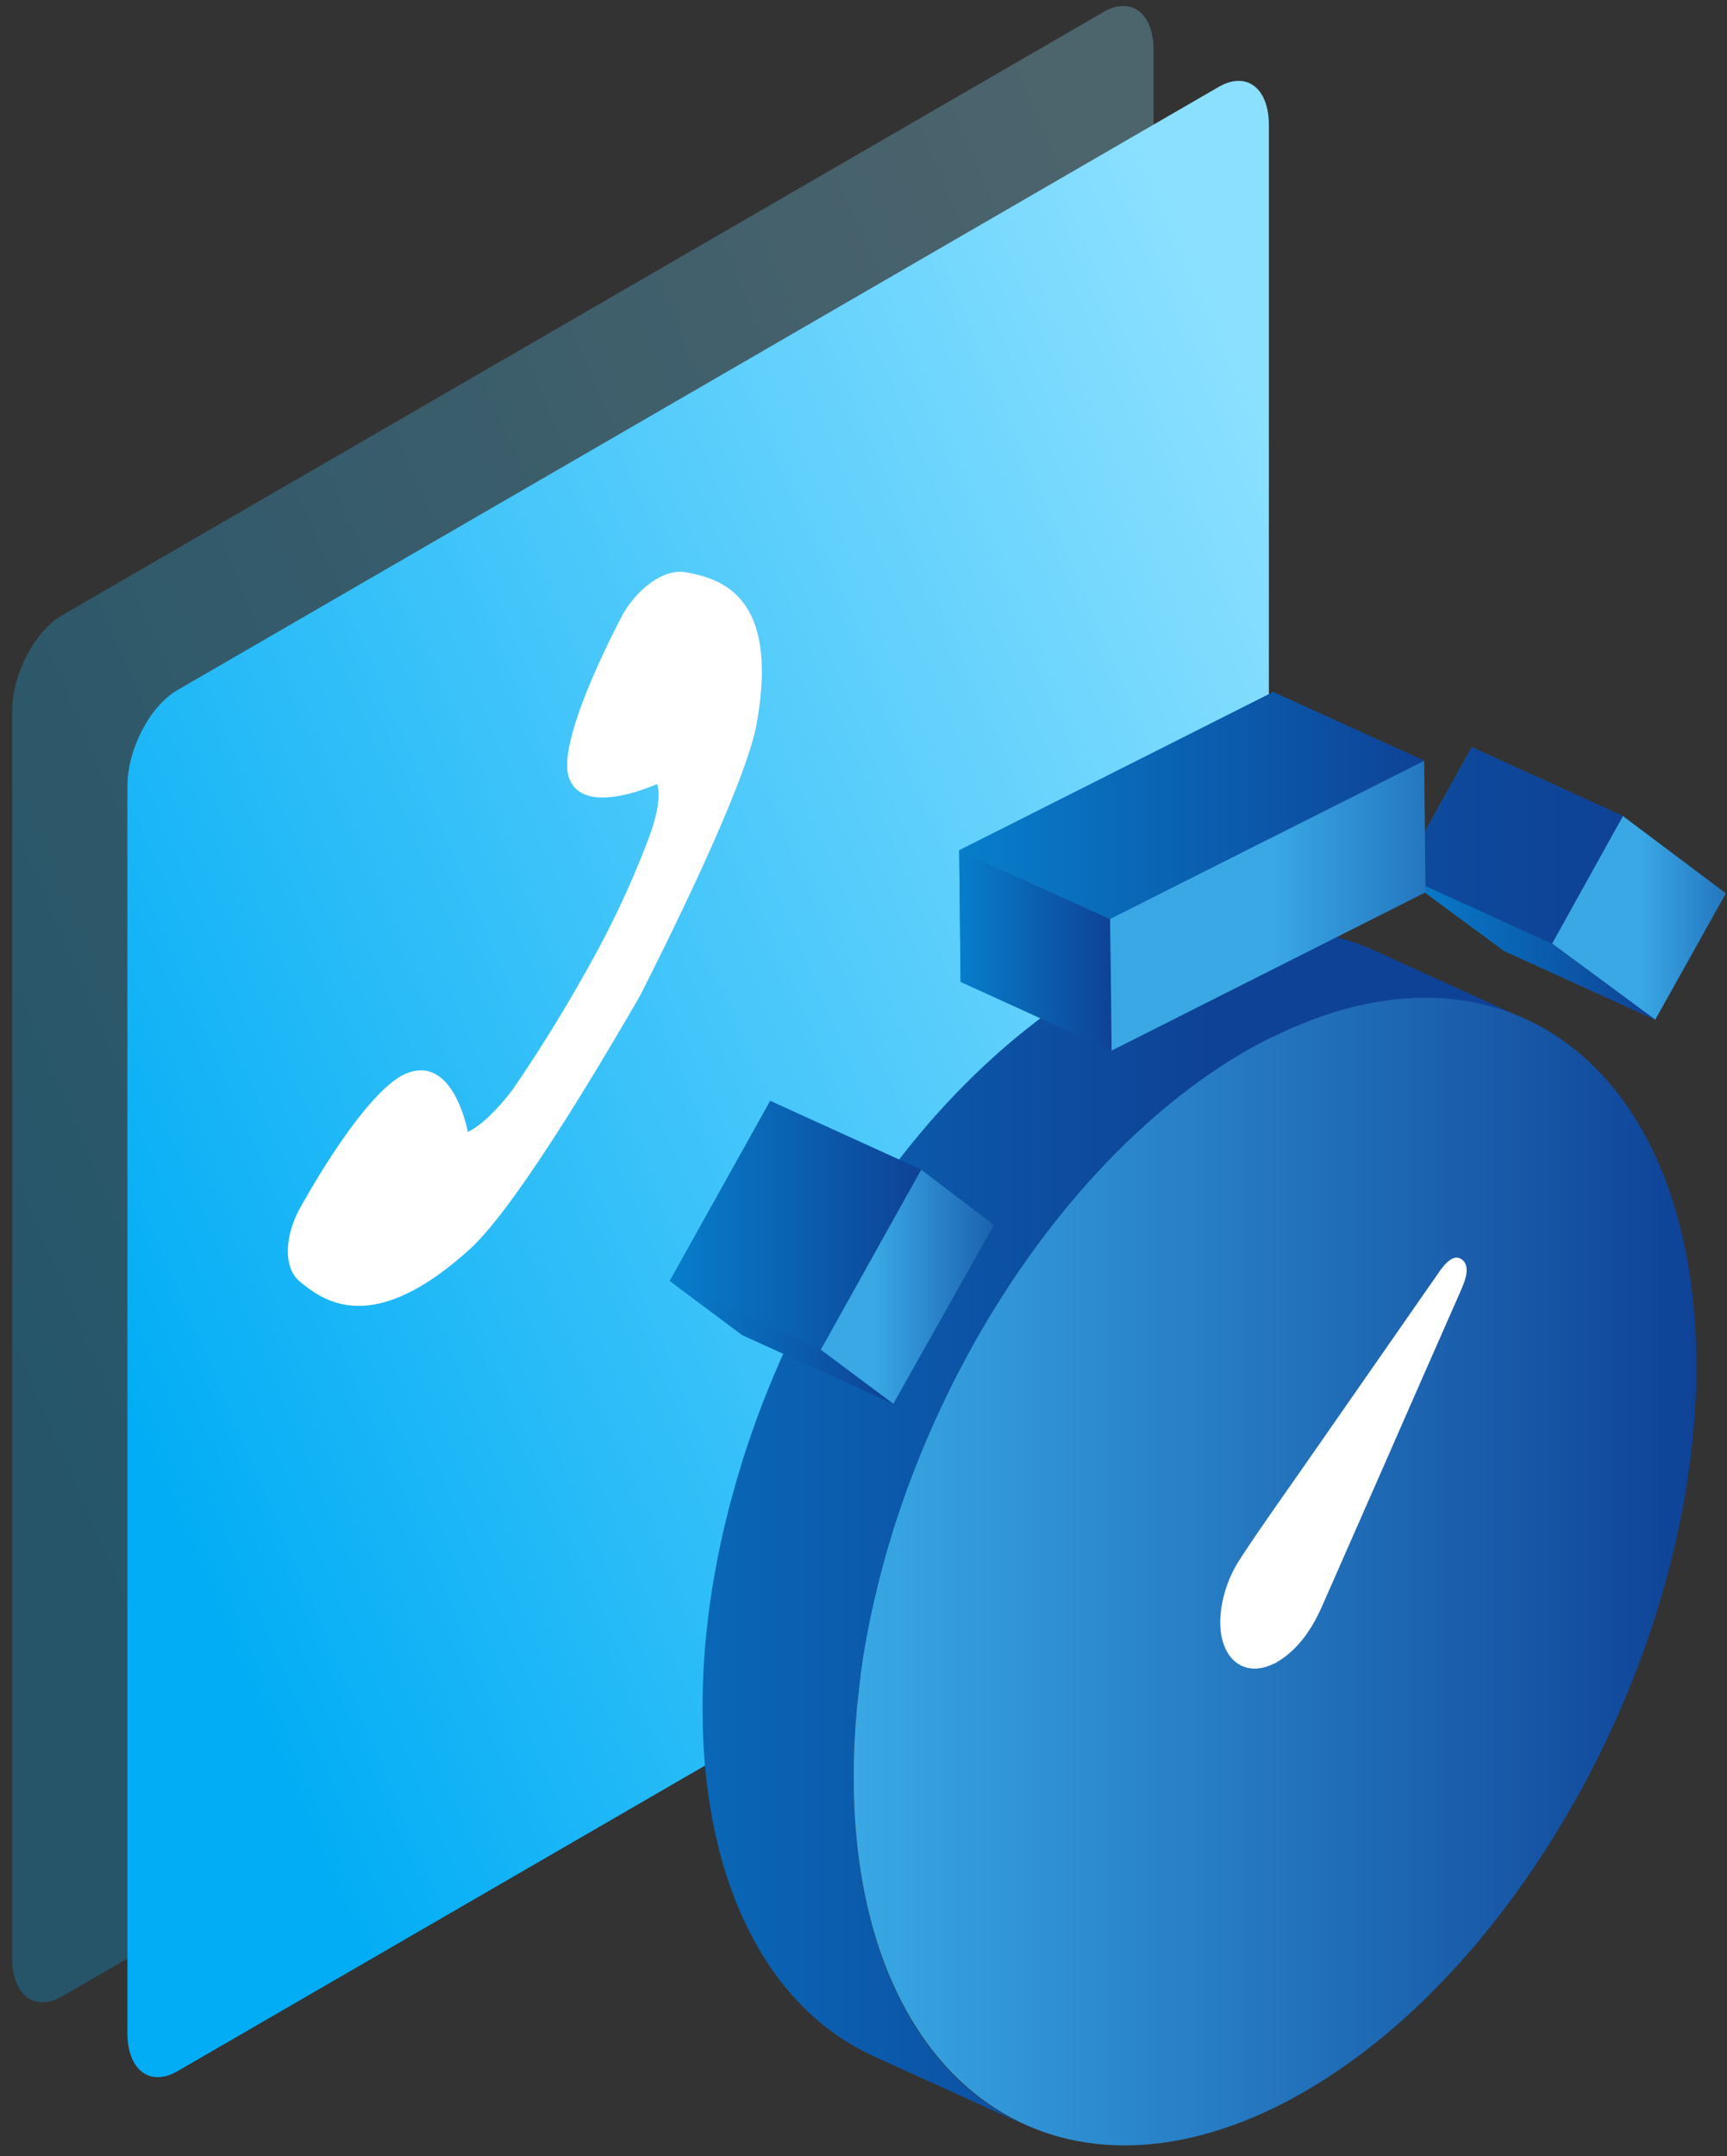
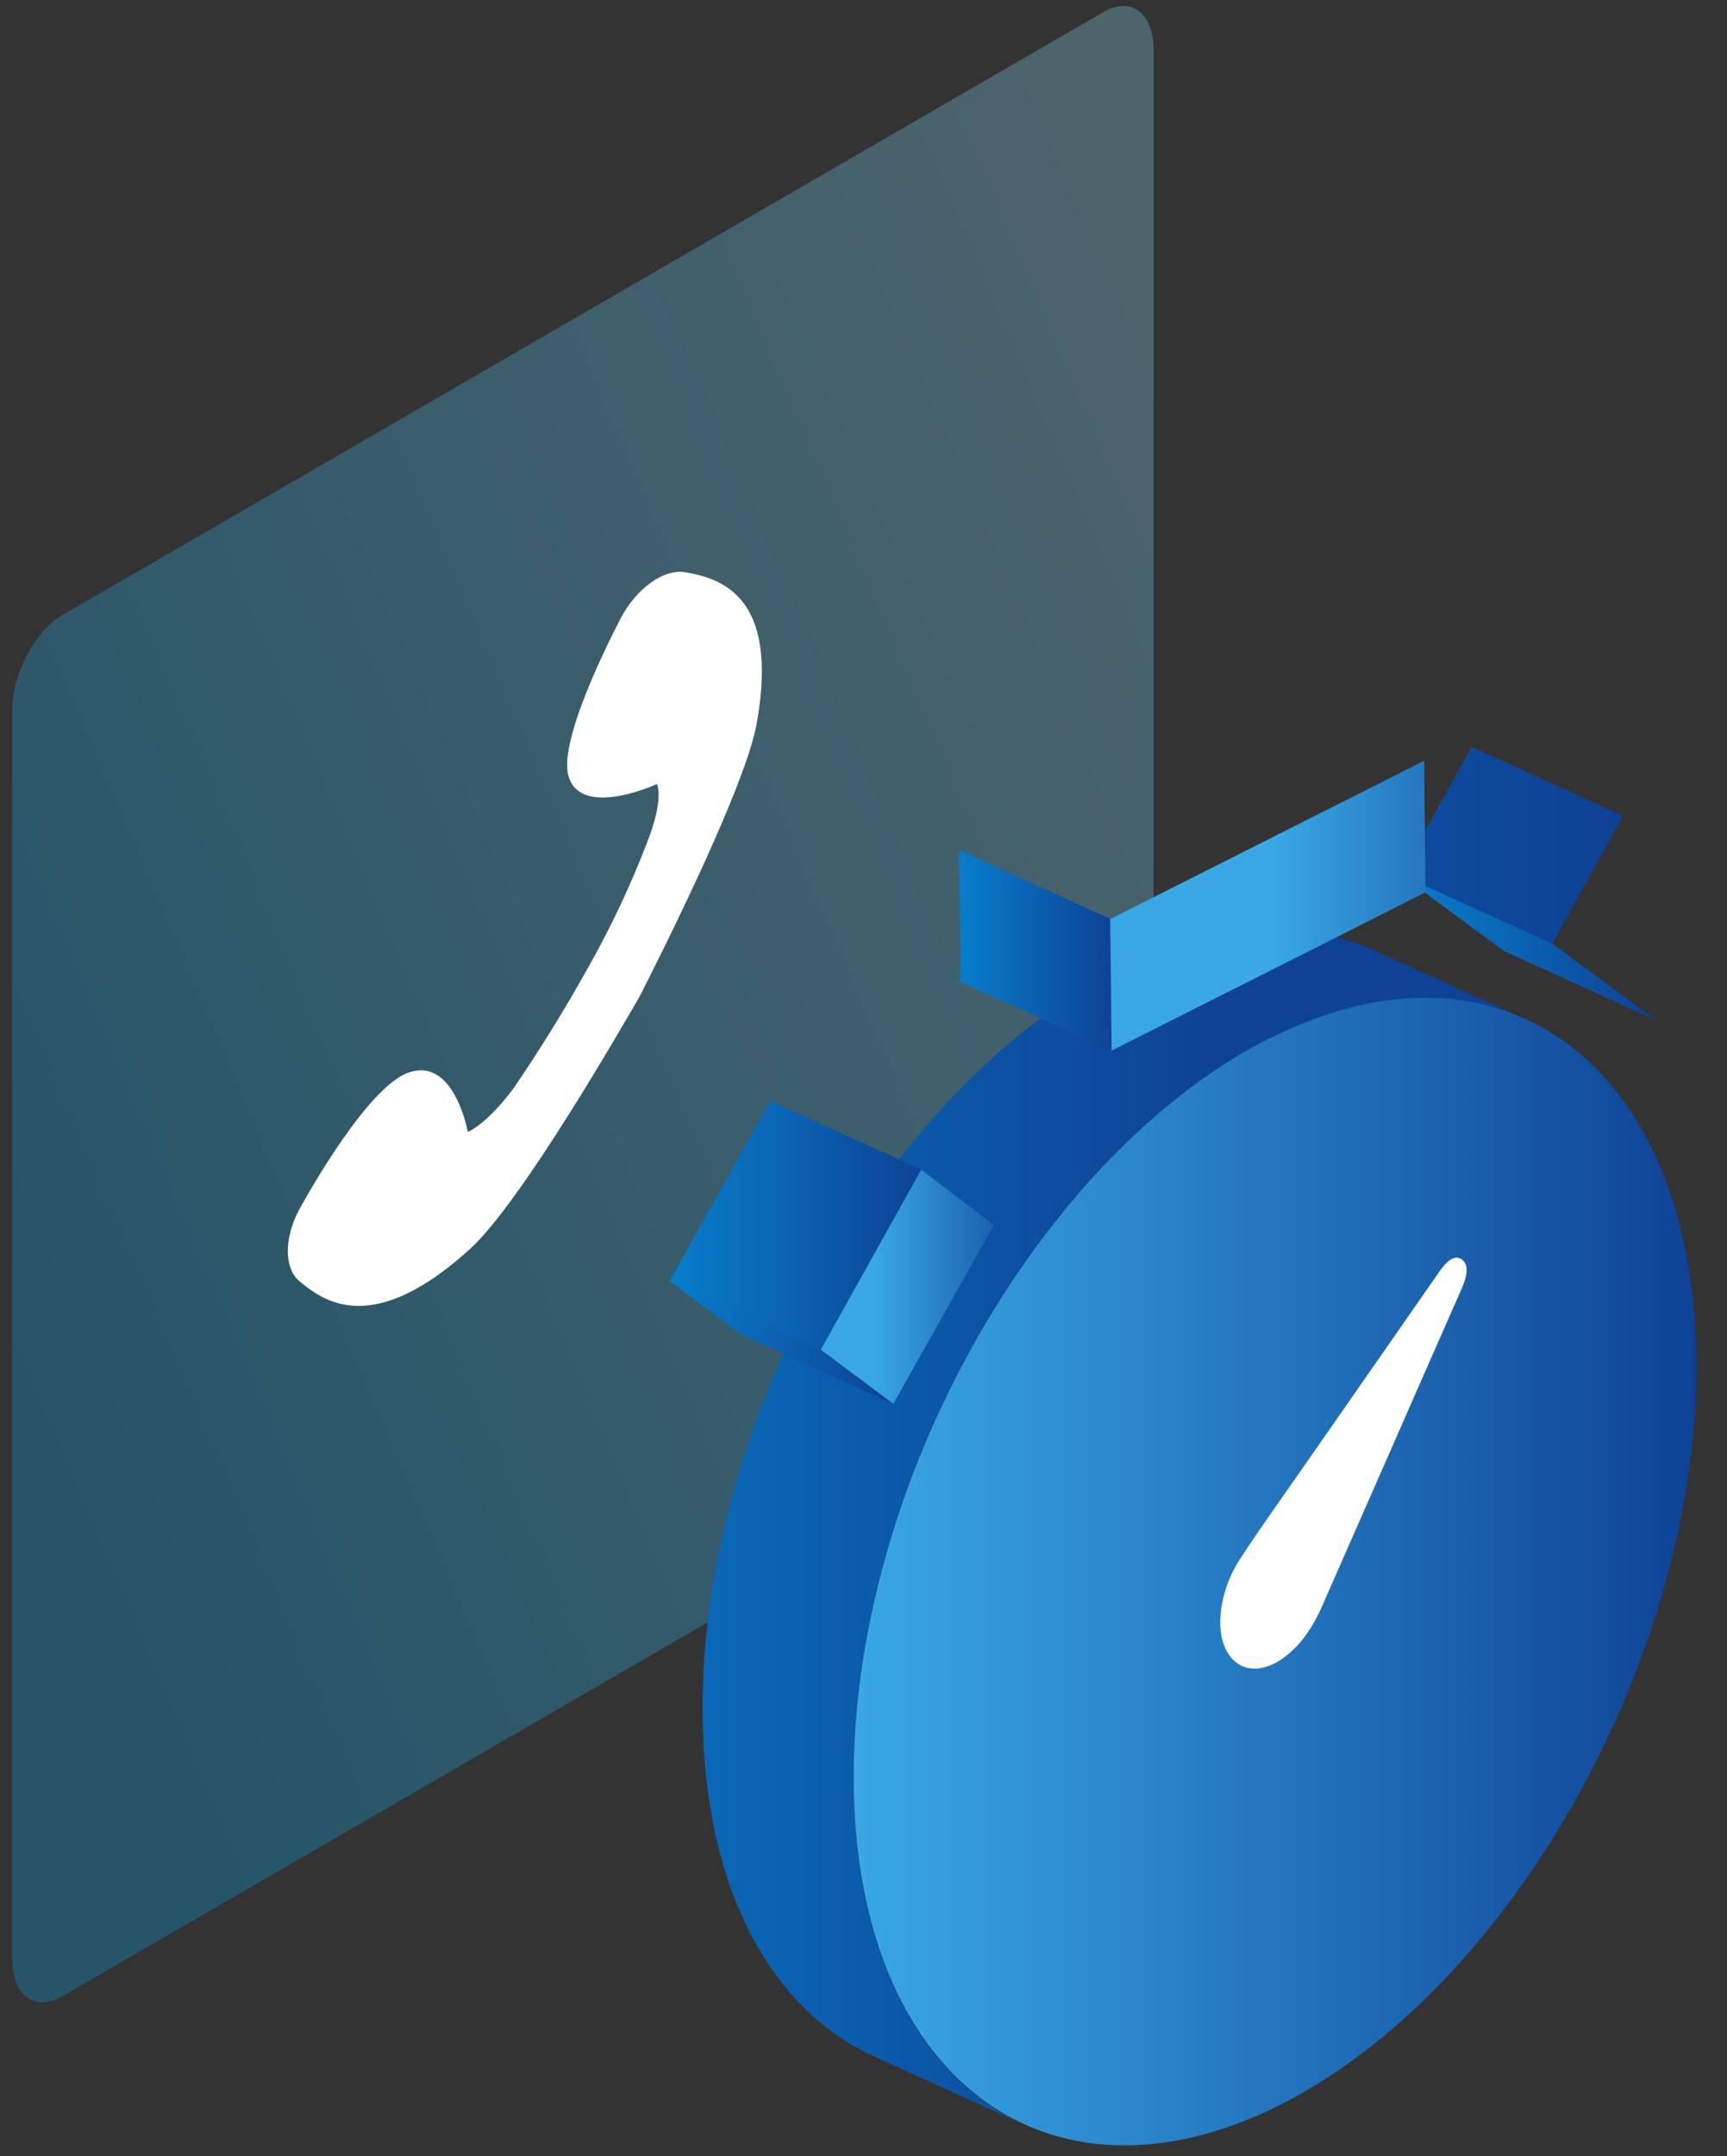
<svg xmlns="http://www.w3.org/2000/svg" width="105" height="131" viewBox="0 0 105 131" fill="none">
  <rect x="0" y="0" width="105" height="131" fill="#333333" stroke="none" />
  <g clip-path="url(#clip0_20_23305)">
    <path opacity="0.28" fill-rule="evenodd" clip-rule="evenodd" d="M67.088 0.731L3.789 37.375C2.103 38.352 0.739 40.968 0.739 43.219V118.98C0.739 121.23 2.103 122.266 3.789 121.292L67.088 84.645C68.773 83.671 70.138 81.052 70.138 78.801V3.044C70.138 0.793 68.773 -0.243 67.088 0.731Z" fill="url(#paint0_linear_20_23305)" />
-     <path fill-rule="evenodd" clip-rule="evenodd" d="M74.096 5.28L10.797 41.924C9.112 42.898 7.747 45.517 7.747 47.768V123.529C7.747 125.779 9.112 126.815 10.797 125.841L74.096 89.194C75.781 88.22 77.146 85.601 77.146 83.35V7.593C77.146 5.342 75.781 4.306 74.096 5.28Z" fill="url(#paint1_linear_20_23305)" />
-     <path d="M94.356 57.333C95.779 54.772 97.227 52.164 98.665 49.577C100.766 51.153 102.882 52.74 104.932 54.28C103.491 56.855 102.035 59.452 100.635 61.959C98.603 60.459 96.461 58.883 94.36 57.333H94.356Z" fill="url(#paint2_linear_20_23305)" />
    <path d="M100.631 61.959L91.45 57.782C89.418 56.282 87.276 54.706 85.175 53.156L94.357 57.333C96.458 58.883 98.6 60.459 100.631 61.959Z" fill="url(#paint3_linear_20_23305)" />
    <path d="M100.631 61.959L91.45 57.782C89.418 56.282 87.276 54.706 85.175 53.156L94.357 57.333C96.458 58.883 98.6 60.459 100.631 61.959Z" fill="url(#paint4_linear_20_23305)" />
    <path d="M94.357 57.333L85.175 53.156C86.598 50.595 88.046 47.987 89.483 45.401L98.665 49.577C97.228 52.164 95.78 54.768 94.357 57.333Z" fill="url(#paint5_linear_20_23305)" />
    <path d="M94.357 57.333L85.175 53.156C86.598 50.595 88.046 47.987 89.483 45.401L98.665 49.577C97.228 52.164 95.78 54.768 94.357 57.333Z" fill="url(#paint6_linear_20_23305)" />
    <path d="M78.623 62.433C78.842 62.338 79.061 62.247 79.28 62.159C79.397 62.112 79.517 62.064 79.634 62.02C79.856 61.937 80.075 61.856 80.294 61.78C80.4 61.743 80.506 61.703 80.612 61.67C80.9 61.575 81.184 61.484 81.469 61.404C81.502 61.393 81.534 61.382 81.571 61.375C81.877 61.287 82.176 61.211 82.479 61.141C82.545 61.127 82.611 61.108 82.676 61.094C82.972 61.028 83.267 60.966 83.559 60.915C83.603 60.908 83.647 60.901 83.69 60.893C83.906 60.857 84.121 60.828 84.332 60.798C84.537 60.769 84.741 60.747 84.945 60.725C85.091 60.711 85.237 60.696 85.379 60.685C85.587 60.671 85.791 60.66 85.999 60.653C86.138 60.649 86.277 60.638 86.412 60.638C86.591 60.638 86.766 60.638 86.941 60.642C87.087 60.642 87.236 60.642 87.378 60.653C87.557 60.66 87.729 60.674 87.904 60.689C88.046 60.7 88.188 60.707 88.327 60.725C88.484 60.744 88.637 60.766 88.794 60.788C88.943 60.809 89.093 60.828 89.239 60.853C89.392 60.879 89.545 60.911 89.695 60.944C89.841 60.974 89.987 61.003 90.129 61.035C90.275 61.068 90.421 61.112 90.563 61.149C90.709 61.189 90.851 61.225 90.993 61.269C91.136 61.313 91.278 61.364 91.417 61.411C91.555 61.459 91.694 61.502 91.833 61.553C92.135 61.667 92.434 61.787 92.726 61.922L83.544 57.745C83.253 57.61 82.953 57.49 82.651 57.377C82.629 57.369 82.611 57.358 82.592 57.351C82.476 57.307 82.355 57.275 82.235 57.234C82.093 57.187 81.954 57.136 81.812 57.092C81.669 57.048 81.523 57.012 81.381 56.975C81.235 56.935 81.093 56.895 80.943 56.859C80.921 56.851 80.896 56.844 80.874 56.84C80.754 56.811 80.63 56.793 80.509 56.767C80.356 56.738 80.207 56.702 80.05 56.676C79.904 56.651 79.751 56.632 79.605 56.611C79.451 56.589 79.294 56.567 79.138 56.548C79.112 56.548 79.087 56.541 79.057 56.538C78.944 56.527 78.828 56.523 78.711 56.512C78.536 56.498 78.361 56.483 78.186 56.476C78.04 56.468 77.894 56.468 77.748 56.465C77.573 56.465 77.398 56.457 77.219 56.461C77.179 56.461 77.142 56.461 77.102 56.461C77.004 56.461 76.905 56.472 76.807 56.476C76.602 56.483 76.394 56.494 76.186 56.508C76.041 56.519 75.898 56.534 75.752 56.548C75.548 56.57 75.344 56.592 75.139 56.621C75.067 56.632 74.997 56.636 74.924 56.647C74.782 56.669 74.64 56.694 74.494 56.716C74.45 56.724 74.406 56.731 74.362 56.738C74.071 56.789 73.775 56.851 73.48 56.917C73.414 56.932 73.348 56.946 73.283 56.964C72.987 57.034 72.688 57.11 72.389 57.194C72.385 57.194 72.378 57.194 72.374 57.198C72.341 57.209 72.309 57.22 72.272 57.227C71.988 57.311 71.703 57.398 71.415 57.493C71.309 57.53 71.203 57.566 71.098 57.603C70.879 57.679 70.66 57.76 70.437 57.844C70.321 57.887 70.2 57.935 70.084 57.982C69.865 58.07 69.646 58.161 69.427 58.256C69.314 58.303 69.201 58.354 69.088 58.405C69.037 58.427 68.989 58.449 68.938 58.471C68.668 58.595 68.398 58.723 68.128 58.858C67.997 58.923 67.865 58.993 67.734 59.058C67.625 59.113 67.519 59.171 67.409 59.226C67.296 59.285 67.187 59.346 67.074 59.408C66.968 59.467 66.859 59.525 66.753 59.584C66.644 59.646 66.53 59.711 66.421 59.777C66.315 59.839 66.206 59.901 66.1 59.967C65.99 60.032 65.885 60.098 65.775 60.164C65.669 60.229 65.56 60.295 65.454 60.361C65.341 60.43 65.232 60.503 65.122 60.576C65.02 60.642 64.918 60.707 64.816 60.776C64.703 60.849 64.593 60.926 64.484 61.003C64.382 61.072 64.28 61.141 64.177 61.211C64.068 61.287 63.959 61.364 63.849 61.444C63.747 61.517 63.645 61.59 63.543 61.663C63.433 61.743 63.328 61.824 63.218 61.904C63.116 61.98 63.017 62.053 62.919 62.13C62.809 62.214 62.7 62.298 62.591 62.385C62.492 62.462 62.394 62.535 62.299 62.615C62.189 62.703 62.076 62.794 61.967 62.885C61.872 62.962 61.777 63.038 61.686 63.115C61.577 63.206 61.463 63.301 61.354 63.396C61.263 63.476 61.168 63.553 61.077 63.633C60.967 63.728 60.858 63.822 60.748 63.921C60.657 64.001 60.566 64.082 60.475 64.165C60.365 64.264 60.256 64.362 60.147 64.465C60.059 64.545 59.968 64.629 59.88 64.709C59.767 64.815 59.654 64.921 59.541 65.03C59.457 65.11 59.373 65.187 59.289 65.267C59.176 65.377 59.067 65.486 58.957 65.596C58.873 65.679 58.789 65.76 58.706 65.844C58.596 65.953 58.487 66.066 58.377 66.179C58.293 66.263 58.213 66.347 58.129 66.431C58.016 66.548 57.907 66.668 57.794 66.785C57.717 66.865 57.64 66.949 57.564 67.029C57.451 67.15 57.341 67.273 57.228 67.397C57.151 67.481 57.078 67.562 57.002 67.646C56.947 67.708 56.892 67.766 56.838 67.828C56.783 67.89 56.728 67.952 56.674 68.014C56.666 68.025 56.655 68.036 56.648 68.043C56.612 68.087 56.572 68.131 56.535 68.171C56.506 68.204 56.477 68.24 56.447 68.273C56.334 68.404 56.225 68.536 56.112 68.667C56.042 68.747 55.973 68.828 55.904 68.911C55.791 69.046 55.681 69.181 55.572 69.316C55.503 69.4 55.433 69.484 55.364 69.568C55.255 69.703 55.145 69.842 55.036 69.98C54.97 70.064 54.904 70.148 54.835 70.232C54.726 70.371 54.62 70.509 54.514 70.648C54.448 70.735 54.379 70.823 54.313 70.91C54.204 71.056 54.094 71.202 53.985 71.348C53.923 71.428 53.865 71.512 53.803 71.593C53.799 71.6 53.795 71.604 53.788 71.611C53.682 71.757 53.577 71.903 53.471 72.052C53.412 72.133 53.354 72.213 53.299 72.293C53.19 72.45 53.08 72.607 52.971 72.764C52.916 72.844 52.861 72.921 52.807 73.001C52.697 73.161 52.588 73.322 52.478 73.482C52.427 73.563 52.373 73.639 52.322 73.716C52.212 73.884 52.103 74.051 51.993 74.219C51.946 74.296 51.895 74.369 51.847 74.445C51.818 74.493 51.785 74.54 51.756 74.588C51.676 74.712 51.599 74.836 51.523 74.96C51.475 75.033 51.428 75.109 51.38 75.182C51.275 75.354 51.165 75.529 51.059 75.704C51.016 75.781 50.968 75.853 50.921 75.93C50.811 76.116 50.702 76.302 50.476 76.682C50.37 76.864 50.264 77.046 50.162 77.232C50.122 77.305 50.078 77.378 50.038 77.451C50.027 77.469 50.02 77.484 50.009 77.502C49.918 77.663 49.83 77.827 49.739 77.991C49.695 78.071 49.651 78.148 49.611 78.225C49.509 78.411 49.41 78.597 49.312 78.786C49.276 78.859 49.235 78.932 49.195 79.002C49.097 79.188 49.002 79.374 48.907 79.56C48.867 79.636 48.827 79.713 48.79 79.79C48.761 79.848 48.732 79.906 48.703 79.968C48.696 79.987 48.685 80.008 48.674 80.027C48.652 80.07 48.626 80.122 48.601 80.173C48.593 80.184 48.59 80.195 48.586 80.206C48.572 80.235 48.553 80.271 48.539 80.304C48.535 80.315 48.528 80.326 48.524 80.333C48.488 80.406 48.447 80.486 48.404 80.578C48.305 80.778 48.21 80.979 48.021 81.38C47.926 81.581 47.835 81.781 47.649 82.186C47.59 82.318 47.528 82.453 47.448 82.639C47.404 82.737 47.357 82.85 47.295 82.989C47.295 82.993 47.295 82.996 47.291 83C47.207 83.197 47.123 83.394 47.039 83.594C47.007 83.671 46.974 83.744 46.944 83.821C46.861 84.021 46.78 84.222 46.697 84.426C46.667 84.499 46.638 84.568 46.609 84.641C46.529 84.846 46.448 85.05 46.284 85.469C46.273 85.502 46.259 85.535 46.248 85.564C46.182 85.736 46.12 85.904 46.058 86.075C46.029 86.152 46 86.225 45.974 86.301C45.901 86.495 45.836 86.692 45.766 86.888C45.737 86.972 45.708 87.056 45.679 87.137C45.606 87.344 45.536 87.552 45.394 87.972C45.369 88.052 45.343 88.129 45.318 88.209C45.277 88.329 45.241 88.454 45.201 88.574C45.194 88.599 45.186 88.621 45.179 88.647C45.168 88.676 45.161 88.705 45.15 88.734C45.142 88.764 45.132 88.789 45.124 88.818C45.059 89.023 45 89.227 44.938 89.431C44.916 89.508 44.891 89.584 44.869 89.661C44.81 89.858 44.756 90.055 44.697 90.252C44.672 90.34 44.646 90.423 44.624 90.511C44.57 90.708 44.515 90.905 44.464 91.102C44.442 91.182 44.42 91.259 44.398 91.339C44.398 91.346 44.395 91.354 44.391 91.361C44.336 91.573 44.282 91.78 44.23 91.992C44.212 92.065 44.194 92.138 44.176 92.211C44.128 92.408 44.081 92.601 44.037 92.798C44.015 92.889 43.993 92.977 43.971 93.068C43.928 93.254 43.888 93.444 43.847 93.63C43.825 93.728 43.804 93.823 43.782 93.922C43.767 93.984 43.756 94.046 43.742 94.112C43.742 94.112 43.742 94.119 43.742 94.122C43.731 94.166 43.723 94.214 43.712 94.265C43.709 94.287 43.702 94.312 43.698 94.338C43.691 94.374 43.683 94.414 43.672 94.458C43.665 94.487 43.661 94.52 43.654 94.553C43.639 94.622 43.625 94.695 43.61 94.779C43.566 95.002 43.526 95.224 43.45 95.636C43.417 95.822 43.388 96.008 43.355 96.195C43.337 96.293 43.319 96.395 43.304 96.494C43.275 96.672 43.249 96.851 43.224 97.034C43.209 97.139 43.191 97.241 43.176 97.347C43.169 97.398 43.162 97.446 43.154 97.497C43.136 97.639 43.118 97.778 43.1 97.92C43.096 97.953 43.092 97.982 43.089 98.015C43.089 98.029 43.085 98.044 43.081 98.059C43.074 98.106 43.067 98.157 43.063 98.204C43.038 98.398 43.019 98.591 42.997 98.784C42.986 98.876 42.975 98.967 42.965 99.058C42.946 99.24 42.928 99.419 42.91 99.602C42.899 99.704 42.888 99.81 42.881 99.912C42.862 100.101 42.852 100.287 42.837 100.477C42.83 100.572 42.822 100.667 42.815 100.762C42.804 100.911 42.797 101.057 42.789 101.203C42.782 101.338 42.771 101.477 42.764 101.612C42.764 101.626 42.764 101.637 42.764 101.652C42.76 101.75 42.757 101.845 42.753 101.944C42.746 102.115 42.738 102.287 42.731 102.458C42.724 102.699 42.72 102.936 42.713 103.301C42.713 103.582 42.709 103.862 42.713 104.14C42.793 114.697 46.864 122.091 53.099 124.926L62.281 129.103C56.046 126.268 51.975 118.87 51.895 108.317C51.895 108.036 51.895 107.758 51.895 107.478C51.902 107.116 51.906 106.876 51.913 106.635C51.917 106.463 51.928 106.292 51.935 106.121C51.939 106.011 51.942 105.902 51.95 105.792C51.957 105.657 51.968 105.519 51.975 105.384C51.982 105.238 51.993 105.088 52.001 104.942C52.008 104.847 52.015 104.753 52.023 104.658C52.037 104.468 52.052 104.282 52.066 104.092C52.077 103.99 52.088 103.884 52.095 103.782C52.114 103.6 52.128 103.421 52.15 103.239C52.161 103.147 52.172 103.056 52.183 102.965C52.205 102.772 52.227 102.578 52.249 102.385C52.26 102.29 52.274 102.195 52.285 102.1C52.311 101.911 52.336 101.721 52.362 101.531C52.376 101.426 52.395 101.323 52.409 101.218C52.435 101.039 52.464 100.86 52.489 100.678C52.504 100.579 52.522 100.477 52.541 100.379C52.573 100.193 52.602 100.007 52.635 99.82C52.712 99.408 52.752 99.186 52.796 98.963C52.814 98.876 52.829 98.803 52.843 98.73C52.847 98.708 52.851 98.69 52.854 98.668C52.865 98.606 52.88 98.547 52.891 98.496C52.891 98.482 52.898 98.471 52.898 98.456C52.909 98.398 52.92 98.347 52.931 98.296C52.945 98.234 52.956 98.172 52.967 98.113C52.989 98.015 53.011 97.92 53.033 97.821C53.073 97.635 53.113 97.446 53.157 97.26C53.179 97.168 53.201 97.081 53.223 96.99C53.27 96.793 53.314 96.599 53.361 96.402C53.38 96.329 53.398 96.257 53.416 96.183C53.471 95.972 53.522 95.764 53.577 95.552C53.598 95.465 53.624 95.381 53.646 95.293C53.7 95.096 53.752 94.899 53.806 94.702C53.832 94.615 53.857 94.531 53.879 94.443C53.934 94.246 53.992 94.049 54.051 93.853C54.073 93.776 54.098 93.699 54.12 93.623C54.182 93.418 54.244 93.214 54.306 93.01C54.324 92.951 54.343 92.897 54.361 92.838C54.361 92.831 54.364 92.824 54.368 92.817C54.375 92.798 54.379 92.78 54.386 92.765C54.452 92.565 54.514 92.364 54.58 92.163C54.722 91.744 54.791 91.536 54.864 91.328C54.893 91.244 54.923 91.16 54.952 91.08C55.021 90.883 55.09 90.69 55.16 90.493C55.189 90.416 55.214 90.343 55.244 90.266C55.317 90.066 55.393 89.862 55.47 89.661C55.63 89.245 55.711 89.037 55.794 88.833C55.824 88.76 55.853 88.691 55.882 88.618C55.962 88.417 56.046 88.213 56.13 88.012C56.163 87.936 56.196 87.862 56.225 87.786C56.309 87.589 56.393 87.388 56.477 87.191C56.477 87.188 56.477 87.184 56.48 87.18C56.655 86.783 56.743 86.582 56.834 86.382C57.02 85.977 57.111 85.776 57.206 85.575C57.396 85.174 57.491 84.973 57.589 84.773C57.648 84.656 57.695 84.558 57.739 84.47C57.757 84.433 57.772 84.401 57.79 84.368C57.815 84.317 57.837 84.269 57.859 84.225C57.87 84.204 57.881 84.178 57.892 84.156C57.921 84.094 57.95 84.04 57.98 83.981C58.02 83.904 58.06 83.828 58.096 83.751C58.191 83.565 58.286 83.379 58.385 83.193C58.421 83.12 58.461 83.047 58.501 82.978C58.6 82.792 58.698 82.602 58.8 82.416C58.844 82.336 58.888 82.259 58.928 82.183C59.026 82.004 59.125 81.825 59.224 81.646C59.264 81.573 59.307 81.501 59.348 81.428C59.453 81.245 59.556 81.059 59.661 80.877C59.884 80.497 59.993 80.311 60.106 80.125C60.15 80.049 60.197 79.976 60.245 79.899C60.351 79.724 60.456 79.549 60.566 79.377C60.613 79.304 60.661 79.228 60.708 79.155C60.818 78.983 60.923 78.812 61.033 78.641C61.08 78.564 61.131 78.491 61.179 78.414C61.288 78.246 61.398 78.079 61.507 77.911C61.558 77.831 61.613 77.754 61.664 77.677C61.773 77.517 61.879 77.353 61.992 77.196C62.047 77.116 62.102 77.035 62.157 76.959C62.266 76.802 62.375 76.645 62.485 76.488C62.543 76.408 62.602 76.328 62.656 76.248C62.766 76.094 62.875 75.941 62.988 75.788C63.05 75.704 63.109 75.624 63.171 75.543C63.28 75.397 63.386 75.252 63.499 75.106C63.565 75.018 63.634 74.931 63.7 74.843C63.805 74.704 63.915 74.566 64.021 74.427C64.086 74.343 64.152 74.259 64.221 74.175C64.331 74.037 64.44 73.898 64.549 73.763C64.619 73.679 64.688 73.595 64.757 73.511C64.867 73.376 64.98 73.242 65.089 73.107C65.159 73.023 65.228 72.942 65.297 72.862C65.41 72.731 65.52 72.6 65.633 72.468C65.71 72.381 65.786 72.293 65.863 72.206C65.972 72.082 66.078 71.957 66.188 71.837C66.264 71.753 66.337 71.673 66.414 71.589C66.527 71.465 66.636 71.345 66.749 71.221C66.826 71.137 66.903 71.056 66.979 70.976C67.092 70.856 67.202 70.739 67.315 70.622C67.395 70.538 67.479 70.454 67.563 70.371C67.672 70.257 67.782 70.148 67.891 70.035C67.975 69.951 68.059 69.871 68.143 69.787C68.252 69.677 68.365 69.568 68.475 69.459C68.559 69.378 68.642 69.298 68.726 69.222C68.84 69.116 68.953 69.006 69.066 68.9C69.153 68.817 69.244 68.736 69.332 68.656C69.441 68.558 69.551 68.455 69.66 68.357C69.751 68.277 69.843 68.196 69.934 68.112C70.043 68.018 70.153 67.919 70.262 67.824C70.353 67.744 70.448 67.668 70.54 67.587C70.649 67.492 70.762 67.401 70.871 67.306C70.966 67.23 71.061 67.153 71.152 67.076C71.262 66.985 71.371 66.898 71.484 66.807C71.583 66.73 71.678 66.653 71.776 66.577C71.886 66.493 71.995 66.405 72.104 66.321C72.203 66.245 72.305 66.172 72.404 66.095C72.513 66.015 72.619 65.935 72.728 65.855C72.83 65.781 72.933 65.709 73.035 65.636C73.144 65.559 73.254 65.479 73.363 65.402C73.465 65.333 73.567 65.263 73.669 65.194C73.779 65.118 73.892 65.041 74.001 64.968C74.103 64.899 74.206 64.837 74.308 64.767C74.417 64.694 74.53 64.621 74.64 64.552C74.746 64.487 74.855 64.421 74.961 64.355C75.07 64.29 75.176 64.22 75.285 64.158C75.391 64.093 75.501 64.034 75.606 63.968C75.716 63.903 75.829 63.841 75.938 63.775C76.044 63.717 76.15 63.658 76.26 63.6C76.373 63.538 76.482 63.476 76.595 63.418C76.704 63.359 76.81 63.304 76.92 63.25C77.051 63.181 77.182 63.115 77.314 63.049C77.635 62.889 77.956 62.739 78.273 62.597C78.386 62.546 78.499 62.498 78.612 62.451L78.623 62.433Z" fill="url(#paint7_linear_20_23305)" />
    <path d="M77.325 63.031C91.41 56.016 102.995 64.844 103.134 82.697C103.134 82.978 103.134 83.255 103.134 83.536C103.134 83.616 103.13 83.693 103.13 83.773C103.13 83.974 103.123 84.178 103.116 84.379C103.101 84.787 103.09 85.006 103.079 85.225C103.057 85.608 103.043 85.842 103.028 86.072C103.021 86.174 103.014 86.272 103.003 86.374C102.988 86.557 102.977 86.735 102.959 86.918C102.948 87.042 102.933 87.166 102.922 87.29C102.908 87.45 102.893 87.611 102.875 87.771C102.864 87.885 102.85 87.998 102.835 88.114C102.817 88.286 102.798 88.454 102.777 88.625C102.762 88.734 102.747 88.844 102.733 88.953C102.711 89.129 102.685 89.304 102.663 89.479C102.649 89.581 102.634 89.679 102.616 89.781C102.587 89.968 102.561 90.15 102.532 90.336C102.518 90.431 102.499 90.526 102.485 90.621C102.452 90.814 102.423 91.004 102.386 91.197C102.306 91.624 102.27 91.835 102.226 92.05C102.211 92.123 102.197 92.2 102.182 92.273C102.138 92.485 102.098 92.696 102.051 92.908C101.959 93.324 101.912 93.543 101.861 93.761C101.762 94.174 101.711 94.396 101.657 94.615C101.555 95.02 101.5 95.242 101.441 95.465C101.325 95.892 101.27 96.107 101.208 96.319C101.091 96.724 101.029 96.946 100.964 97.165C100.84 97.581 100.774 97.796 100.705 98.011C100.577 98.412 100.504 98.635 100.431 98.854C100.296 99.251 100.223 99.474 100.146 99.693C100.008 100.087 99.927 100.309 99.847 100.532C99.709 100.908 99.625 101.138 99.537 101.364C99.388 101.75 99.304 101.969 99.213 102.192C99.063 102.564 98.972 102.79 98.877 103.016C98.724 103.381 98.629 103.607 98.53 103.837C98.374 104.194 98.275 104.417 98.173 104.643C97.994 105.034 97.899 105.245 97.801 105.457C97.633 105.807 97.527 106.029 97.421 106.252C97.235 106.628 97.133 106.839 97.027 107.044C96.838 107.416 96.732 107.624 96.623 107.831C96.429 108.193 96.32 108.404 96.207 108.609C96.006 108.977 95.893 109.178 95.78 109.378C95.568 109.747 95.455 109.947 95.342 110.144C95.134 110.498 95.017 110.699 94.897 110.896C94.671 111.264 94.558 111.454 94.441 111.64C94.401 111.706 94.357 111.771 94.317 111.841C94.204 112.019 94.091 112.202 93.974 112.38C93.93 112.446 93.89 112.512 93.846 112.577C93.73 112.756 93.617 112.931 93.5 113.106C93.452 113.176 93.409 113.245 93.361 113.314C93.248 113.486 93.131 113.657 93.015 113.825C92.967 113.891 92.92 113.96 92.876 114.026C92.759 114.197 92.639 114.365 92.522 114.533C92.475 114.602 92.424 114.668 92.376 114.737C92.26 114.901 92.139 115.065 92.022 115.23C91.971 115.299 91.92 115.368 91.866 115.437C91.745 115.598 91.628 115.758 91.508 115.915C91.457 115.985 91.402 116.054 91.351 116.12C91.231 116.277 91.11 116.433 90.99 116.59C90.935 116.663 90.877 116.732 90.819 116.805C90.698 116.955 90.582 117.105 90.461 117.254C90.399 117.327 90.341 117.4 90.279 117.477C90.158 117.623 90.042 117.765 89.921 117.911C89.859 117.984 89.801 118.053 89.739 118.126C89.618 118.268 89.498 118.411 89.378 118.549C89.312 118.626 89.246 118.699 89.181 118.775C89.064 118.91 88.944 119.045 88.827 119.177C88.757 119.253 88.688 119.326 88.619 119.403C88.502 119.534 88.382 119.662 88.265 119.789C88.192 119.866 88.119 119.943 88.05 120.019C87.933 120.143 87.816 120.267 87.7 120.388C87.623 120.468 87.543 120.548 87.466 120.629C87.353 120.745 87.24 120.862 87.127 120.975C87.047 121.055 86.966 121.136 86.886 121.216C86.773 121.329 86.66 121.442 86.547 121.551C86.467 121.628 86.386 121.705 86.306 121.781C86.189 121.891 86.073 122.004 85.956 122.113C85.876 122.186 85.795 122.259 85.715 122.332C85.598 122.442 85.478 122.547 85.361 122.657C85.277 122.73 85.193 122.803 85.113 122.876C84.996 122.978 84.88 123.084 84.763 123.182C84.675 123.259 84.588 123.332 84.5 123.405C84.384 123.503 84.27 123.602 84.154 123.696C84.063 123.773 83.971 123.846 83.88 123.919C83.767 124.01 83.654 124.105 83.541 124.193C83.446 124.269 83.351 124.342 83.256 124.415C83.143 124.503 83.034 124.59 82.921 124.674C82.826 124.747 82.727 124.82 82.633 124.889C82.519 124.973 82.41 125.057 82.297 125.137C82.202 125.207 82.104 125.276 82.009 125.345C81.896 125.426 81.779 125.509 81.666 125.59C81.571 125.655 81.472 125.721 81.378 125.787C81.261 125.863 81.148 125.944 81.031 126.02C80.929 126.086 80.831 126.152 80.728 126.217C80.615 126.29 80.506 126.363 80.393 126.432C80.291 126.498 80.185 126.56 80.083 126.626C79.97 126.695 79.86 126.764 79.747 126.83C79.645 126.892 79.539 126.95 79.437 127.012C79.324 127.078 79.211 127.144 79.098 127.209C78.992 127.271 78.882 127.33 78.777 127.388C78.667 127.45 78.554 127.512 78.445 127.571C78.339 127.629 78.23 127.684 78.124 127.738C77.989 127.808 77.85 127.881 77.712 127.95C63.601 134.954 52.037 126.144 51.902 108.284C51.902 108.003 51.902 107.726 51.902 107.445C51.91 107.084 51.913 106.843 51.92 106.602C51.924 106.431 51.935 106.259 51.942 106.088C51.946 105.978 51.95 105.869 51.957 105.759C51.964 105.624 51.975 105.486 51.983 105.351C51.99 105.205 52.001 105.055 52.008 104.909C52.015 104.815 52.023 104.72 52.03 104.625C52.044 104.435 52.059 104.249 52.074 104.06C52.085 103.957 52.096 103.852 52.103 103.749C52.121 103.567 52.136 103.388 52.158 103.206C52.169 103.115 52.179 103.023 52.19 102.932C52.212 102.739 52.234 102.546 52.256 102.352C52.267 102.257 52.282 102.163 52.293 102.068C52.318 101.878 52.344 101.688 52.369 101.499C52.384 101.393 52.402 101.291 52.417 101.185C52.442 101.006 52.471 100.827 52.497 100.645C52.511 100.547 52.53 100.444 52.548 100.346C52.581 100.16 52.61 99.974 52.643 99.788C52.719 99.376 52.76 99.153 52.803 98.93C52.887 98.515 52.931 98.296 52.978 98.081C53 97.982 53.022 97.887 53.044 97.789C53.084 97.603 53.124 97.413 53.168 97.227C53.19 97.136 53.212 97.048 53.234 96.957C53.281 96.76 53.325 96.567 53.372 96.37C53.391 96.297 53.409 96.224 53.427 96.151C53.482 95.939 53.533 95.731 53.588 95.52C53.609 95.432 53.635 95.348 53.657 95.261C53.712 95.064 53.763 94.867 53.817 94.67C53.843 94.582 53.868 94.498 53.89 94.411C53.945 94.214 54.004 94.017 54.062 93.82C54.084 93.743 54.109 93.666 54.131 93.59C54.193 93.386 54.255 93.181 54.317 92.977C54.343 92.897 54.368 92.817 54.394 92.733C54.459 92.532 54.522 92.331 54.587 92.131C54.729 91.711 54.799 91.503 54.872 91.295C54.901 91.211 54.93 91.127 54.959 91.047C55.029 90.85 55.098 90.657 55.167 90.46C55.196 90.383 55.222 90.31 55.251 90.234C55.324 90.033 55.401 89.829 55.477 89.628C55.638 89.212 55.718 89.004 55.802 88.8C55.831 88.727 55.86 88.658 55.889 88.585C55.97 88.384 56.054 88.18 56.138 87.979C56.17 87.903 56.203 87.83 56.232 87.753C56.316 87.556 56.4 87.356 56.484 87.159C56.663 86.754 56.75 86.549 56.842 86.349C57.028 85.944 57.119 85.743 57.214 85.543C57.403 85.141 57.498 84.941 57.597 84.74C57.79 84.346 57.889 84.149 57.987 83.952C58.027 83.875 58.067 83.799 58.104 83.722C58.199 83.536 58.294 83.35 58.392 83.164C58.428 83.091 58.469 83.018 58.509 82.949C58.607 82.763 58.706 82.573 58.808 82.387C58.852 82.307 58.895 82.23 58.935 82.154C59.034 81.975 59.133 81.796 59.231 81.617C59.271 81.544 59.315 81.471 59.355 81.398C59.461 81.216 59.563 81.03 59.669 80.848C59.891 80.468 60.001 80.282 60.114 80.096C60.158 80.019 60.205 79.947 60.252 79.87C60.358 79.695 60.464 79.52 60.573 79.348C60.621 79.275 60.668 79.199 60.716 79.126C60.825 78.954 60.931 78.783 61.04 78.611C61.088 78.535 61.139 78.462 61.186 78.385C61.296 78.217 61.405 78.05 61.515 77.882C61.566 77.802 61.62 77.725 61.672 77.648C61.781 77.488 61.887 77.324 62 77.167C62.054 77.087 62.109 77.006 62.164 76.93C62.273 76.773 62.383 76.616 62.492 76.459C62.551 76.379 62.609 76.299 62.664 76.218C62.773 76.065 62.883 75.912 62.996 75.759C63.058 75.675 63.116 75.595 63.178 75.514C63.288 75.368 63.393 75.222 63.506 75.076C63.572 74.989 63.641 74.901 63.707 74.814C63.813 74.675 63.922 74.537 64.028 74.398C64.094 74.314 64.159 74.23 64.229 74.146C64.338 74.008 64.448 73.869 64.557 73.734C64.626 73.65 64.696 73.566 64.765 73.482C64.874 73.347 64.987 73.212 65.097 73.078C65.166 72.994 65.236 72.913 65.305 72.833C65.418 72.702 65.527 72.57 65.64 72.439C65.717 72.352 65.794 72.264 65.87 72.176C65.98 72.052 66.085 71.928 66.195 71.808C66.272 71.724 66.344 71.644 66.421 71.56C66.534 71.436 66.644 71.316 66.757 71.192C66.833 71.108 66.91 71.027 66.987 70.947C67.1 70.827 67.209 70.71 67.322 70.593C67.402 70.509 67.486 70.425 67.57 70.341C67.68 70.228 67.789 70.119 67.898 70.006C67.982 69.922 68.066 69.842 68.15 69.758C68.26 69.648 68.373 69.539 68.482 69.43C68.566 69.349 68.65 69.269 68.734 69.192C68.847 69.087 68.96 68.977 69.073 68.871C69.161 68.787 69.252 68.707 69.34 68.627C69.449 68.528 69.558 68.426 69.668 68.328C69.759 68.248 69.85 68.167 69.941 68.083C70.051 67.989 70.16 67.89 70.27 67.795C70.361 67.715 70.456 67.638 70.547 67.558C70.656 67.463 70.769 67.372 70.879 67.277C70.974 67.201 71.069 67.124 71.16 67.047C71.269 66.956 71.379 66.869 71.492 66.778C71.59 66.701 71.685 66.624 71.784 66.548C71.893 66.464 72.002 66.376 72.112 66.292C72.21 66.216 72.312 66.143 72.411 66.066C72.52 65.986 72.626 65.906 72.736 65.825C72.838 65.752 72.94 65.679 73.042 65.606C73.152 65.53 73.261 65.45 73.37 65.373C73.473 65.304 73.575 65.234 73.677 65.165C73.786 65.088 73.899 65.012 74.009 64.939C74.111 64.87 74.213 64.808 74.315 64.738C74.425 64.665 74.538 64.592 74.647 64.523C74.753 64.457 74.862 64.392 74.968 64.326C75.078 64.26 75.183 64.191 75.293 64.129C75.399 64.063 75.508 64.005 75.614 63.939C75.723 63.874 75.837 63.812 75.946 63.746C76.052 63.688 76.157 63.629 76.267 63.571C76.38 63.509 76.489 63.447 76.603 63.389C76.712 63.33 76.818 63.275 76.927 63.221C77.058 63.151 77.19 63.086 77.321 63.02L77.325 63.031Z" fill="url(#paint8_linear_20_23305)" />
    <path d="M49.903 82.008L40.721 77.831C42.717 74.256 44.781 70.564 46.828 66.894L56.01 71.071C53.96 74.741 51.898 78.433 49.903 82.008Z" fill="url(#paint9_linear_20_23305)" />
    <path d="M49.903 82.008L40.721 77.831C42.717 74.256 44.781 70.564 46.828 66.894L56.01 71.071C53.96 74.741 51.898 78.433 49.903 82.008Z" fill="url(#paint10_linear_20_23305)" />
    <path d="M54.313 85.294L45.131 81.118C43.691 80.045 42.199 78.932 40.717 77.827L49.899 82.004C51.38 83.106 52.872 84.218 54.313 85.294Z" fill="url(#paint11_linear_20_23305)" />
    <path d="M54.313 85.294L45.131 81.118C43.691 80.045 42.199 78.932 40.717 77.827L49.899 82.004C51.38 83.106 52.872 84.218 54.313 85.294Z" fill="url(#paint12_linear_20_23305)" />
    <path d="M49.903 82.008C51.898 78.433 53.963 74.741 56.01 71.071C57.483 72.191 58.968 73.322 60.431 74.427C58.381 78.068 56.298 81.774 54.313 85.294C52.872 84.222 51.38 83.109 49.899 82.004L49.903 82.008Z" fill="url(#paint13_linear_20_23305)" />
    <path d="M67.585 63.834L58.403 59.657C58.373 56.975 58.348 54.352 58.319 51.664L67.501 55.841C67.53 58.533 67.555 61.156 67.585 63.834Z" fill="url(#paint14_linear_20_23305)" />
    <path d="M67.585 63.834L58.403 59.657C58.373 56.975 58.348 54.352 58.319 51.664L67.501 55.841L67.585 63.834Z" fill="url(#paint15_linear_20_23305)" />
-     <path d="M67.504 55.841L58.322 51.664C64.688 48.457 71.01 45.273 77.409 42.048L86.591 46.225C80.192 49.45 73.87 52.634 67.504 55.841Z" fill="url(#paint16_linear_20_23305)" />
-     <path d="M67.504 55.841L58.322 51.664C64.688 48.457 71.01 45.273 77.409 42.048L86.591 46.225C80.192 49.45 73.87 52.634 67.504 55.841Z" fill="url(#paint17_linear_20_23305)" />
    <path d="M67.585 63.834L67.501 55.841C73.867 52.634 80.189 49.45 86.587 46.225C86.612 48.851 86.642 51.474 86.671 54.218C80.287 57.435 73.965 60.62 67.585 63.834Z" fill="url(#paint18_linear_20_23305)" />
    <path d="M77.471 101.075C76.11 101.761 74.873 101.283 74.388 99.879C73.925 98.54 74.286 96.417 75.384 94.739C76.661 92.787 78.007 90.912 79.331 89.012C81.994 85.181 84.665 81.355 87.331 77.524C87.389 77.44 87.448 77.353 87.506 77.269C87.966 76.612 88.451 76.193 88.892 76.536C89.33 76.875 89.199 77.543 88.863 78.309C87.302 81.847 85.748 85.386 84.194 88.928C82.924 91.817 81.648 94.706 80.378 97.599C79.659 99.233 78.711 100.422 77.471 101.083V101.075Z" fill="white" />
    <path d="M39.846 35.22C39.118 35.663 38.412 36.395 37.879 37.303C37.688 37.66 34.094 44.409 34.514 46.952C35.08 49.803 39.702 47.746 39.944 47.637C39.967 47.683 40.378 48.574 39.335 51.207C38.338 53.812 37.117 56.392 35.706 58.88C34.313 61.377 32.808 63.812 31.197 66.163C30.036 67.703 29.159 68.362 28.734 68.621C28.544 68.735 28.448 68.77 28.443 68.776C28.397 68.532 27.491 63.892 24.53 65.299C24.457 65.338 24.384 65.377 24.312 65.42C21.727 66.999 18.314 73.265 18.136 73.596C17.266 75.309 17.293 77.064 18.185 77.829C19.475 78.916 21.714 80.507 25.763 78.041C26.617 77.522 27.552 76.816 28.574 75.89C31.68 73.062 37.682 62.609 38.777 60.742L38.885 60.544L38.993 60.346C39.96 58.422 45.446 47.619 46.036 43.794C47.347 36.198 43.845 35.137 41.62 34.761C41.071 34.678 40.451 34.852 39.846 35.22Z" fill="white" />
  </g>
  <defs>
    <linearGradient id="paint0_linear_20_23305" x1="72.514" y1="26.517" x2="-8.255" y2="61.098" gradientUnits="userSpaceOnUse">
      <stop stop-color="#8BE0FF" />
      <stop offset="1" stop-color="#02ADF5" />
    </linearGradient>
    <linearGradient id="paint1_linear_20_23305" x1="79.543" y1="31.079" x2="-1.226" y2="65.661" gradientUnits="userSpaceOnUse">
      <stop stop-color="#8BE0FF" />
      <stop offset="1" stop-color="#02ADF5" />
    </linearGradient>
    <linearGradient id="paint2_linear_20_23305" x1="99.759" y1="55.768" x2="110.335" y2="55.768" gradientUnits="userSpaceOnUse">
      <stop stop-color="#39A8E5" />
      <stop offset="1" stop-color="#0E4296" />
    </linearGradient>
    <linearGradient id="paint3_linear_20_23305" x1="85.175" y1="57.559" x2="100.631" y2="57.559" gradientUnits="userSpaceOnUse">
      <stop stop-color="#077ECB" />
      <stop offset="1" stop-color="#0E4296" />
    </linearGradient>
    <linearGradient id="paint4_linear_20_23305" x1="85.175" y1="57.559" x2="100.631" y2="57.559" gradientUnits="userSpaceOnUse">
      <stop stop-color="#077ECB" />
      <stop offset="1" stop-color="#0E4296" />
    </linearGradient>
    <linearGradient id="paint5_linear_20_23305" x1="85.175" y1="51.369" x2="98.662" y2="51.369" gradientUnits="userSpaceOnUse">
      <stop stop-color="#077ECB" />
      <stop offset="1" stop-color="#0E4296" />
    </linearGradient>
    <linearGradient id="paint6_linear_20_23305" x1="0.74" y1="51.369" x2="98.662" y2="51.369" gradientUnits="userSpaceOnUse">
      <stop stop-color="#077ECB" />
      <stop offset="1" stop-color="#0E4296" />
    </linearGradient>
    <linearGradient id="paint7_linear_20_23305" x1="23.466" y1="92.758" x2="73.494" y2="92.758" gradientUnits="userSpaceOnUse">
      <stop stop-color="#077ECB" />
      <stop offset="1" stop-color="#0E4296" />
    </linearGradient>
    <linearGradient id="paint8_linear_20_23305" x1="51.891" y1="95.483" x2="103.134" y2="95.483" gradientUnits="userSpaceOnUse">
      <stop stop-color="#39A8E5" />
      <stop offset="1" stop-color="#0E4296" />
    </linearGradient>
    <linearGradient id="paint9_linear_20_23305" x1="40.721" y1="74.449" x2="56.01" y2="74.449" gradientUnits="userSpaceOnUse">
      <stop stop-color="#077ECB" />
      <stop offset="1" stop-color="#0E4296" />
    </linearGradient>
    <linearGradient id="paint10_linear_20_23305" x1="40.721" y1="74.449" x2="56.01" y2="74.449" gradientUnits="userSpaceOnUse">
      <stop stop-color="#077ECB" />
      <stop offset="1" stop-color="#0E4296" />
    </linearGradient>
    <linearGradient id="paint11_linear_20_23305" x1="40.721" y1="81.562" x2="54.313" y2="81.562" gradientUnits="userSpaceOnUse">
      <stop stop-color="#077ECB" />
      <stop offset="1" stop-color="#0E4296" />
    </linearGradient>
    <linearGradient id="paint12_linear_20_23305" x1="40.721" y1="81.562" x2="54.313" y2="81.562" gradientUnits="userSpaceOnUse">
      <stop stop-color="#077ECB" />
      <stop offset="1" stop-color="#0E4296" />
    </linearGradient>
    <linearGradient id="paint13_linear_20_23305" x1="53.146" y1="78.184" x2="63.674" y2="78.184" gradientUnits="userSpaceOnUse">
      <stop stop-color="#39A8E5" />
      <stop offset="1" stop-color="#0E4296" />
    </linearGradient>
    <linearGradient id="paint14_linear_20_23305" x1="58.322" y1="57.749" x2="67.585" y2="57.749" gradientUnits="userSpaceOnUse">
      <stop stop-color="#077ECB" />
      <stop offset="1" stop-color="#0E4296" />
    </linearGradient>
    <linearGradient id="paint15_linear_20_23305" x1="58.322" y1="57.749" x2="67.585" y2="57.749" gradientUnits="userSpaceOnUse">
      <stop stop-color="#077ECB" />
      <stop offset="1" stop-color="#0E4296" />
    </linearGradient>
    <linearGradient id="paint16_linear_20_23305" x1="58.322" y1="48.943" x2="86.591" y2="48.943" gradientUnits="userSpaceOnUse">
      <stop stop-color="#077ECB" />
      <stop offset="1" stop-color="#0E4296" />
    </linearGradient>
    <linearGradient id="paint17_linear_20_23305" x1="58.322" y1="48.943" x2="86.591" y2="48.943" gradientUnits="userSpaceOnUse">
      <stop stop-color="#077ECB" />
      <stop offset="1" stop-color="#0E4296" />
    </linearGradient>
    <linearGradient id="paint18_linear_20_23305" x1="77.394" y1="55.027" x2="96.561" y2="55.027" gradientUnits="userSpaceOnUse">
      <stop stop-color="#39A8E5" />
      <stop offset="1" stop-color="#0E4296" />
    </linearGradient>
    <clipPath id="clip0_20_23305">
      <rect width="104.189" height="129.984" fill="white" transform="translate(0.739 0.363)" />
    </clipPath>
  </defs>
</svg>